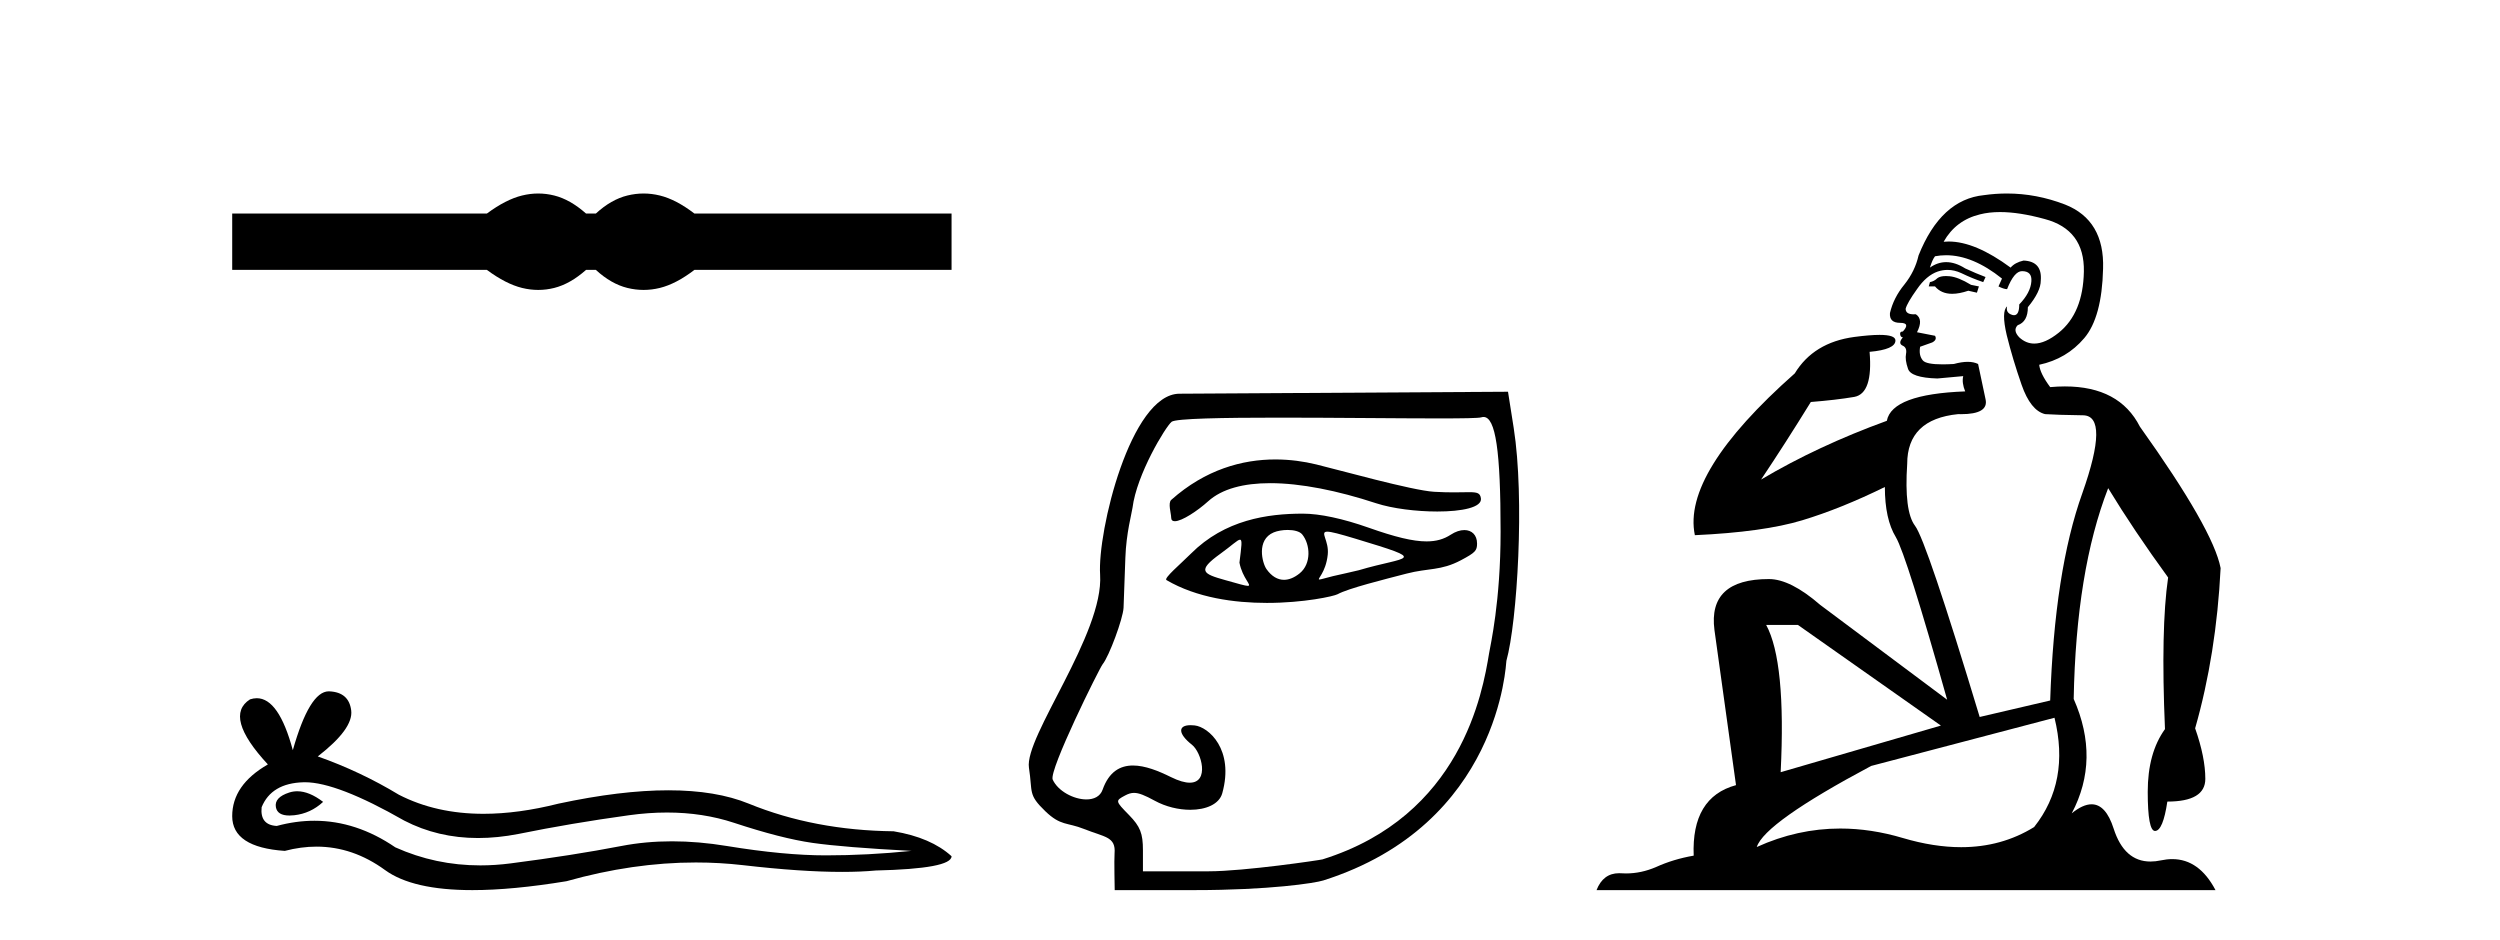
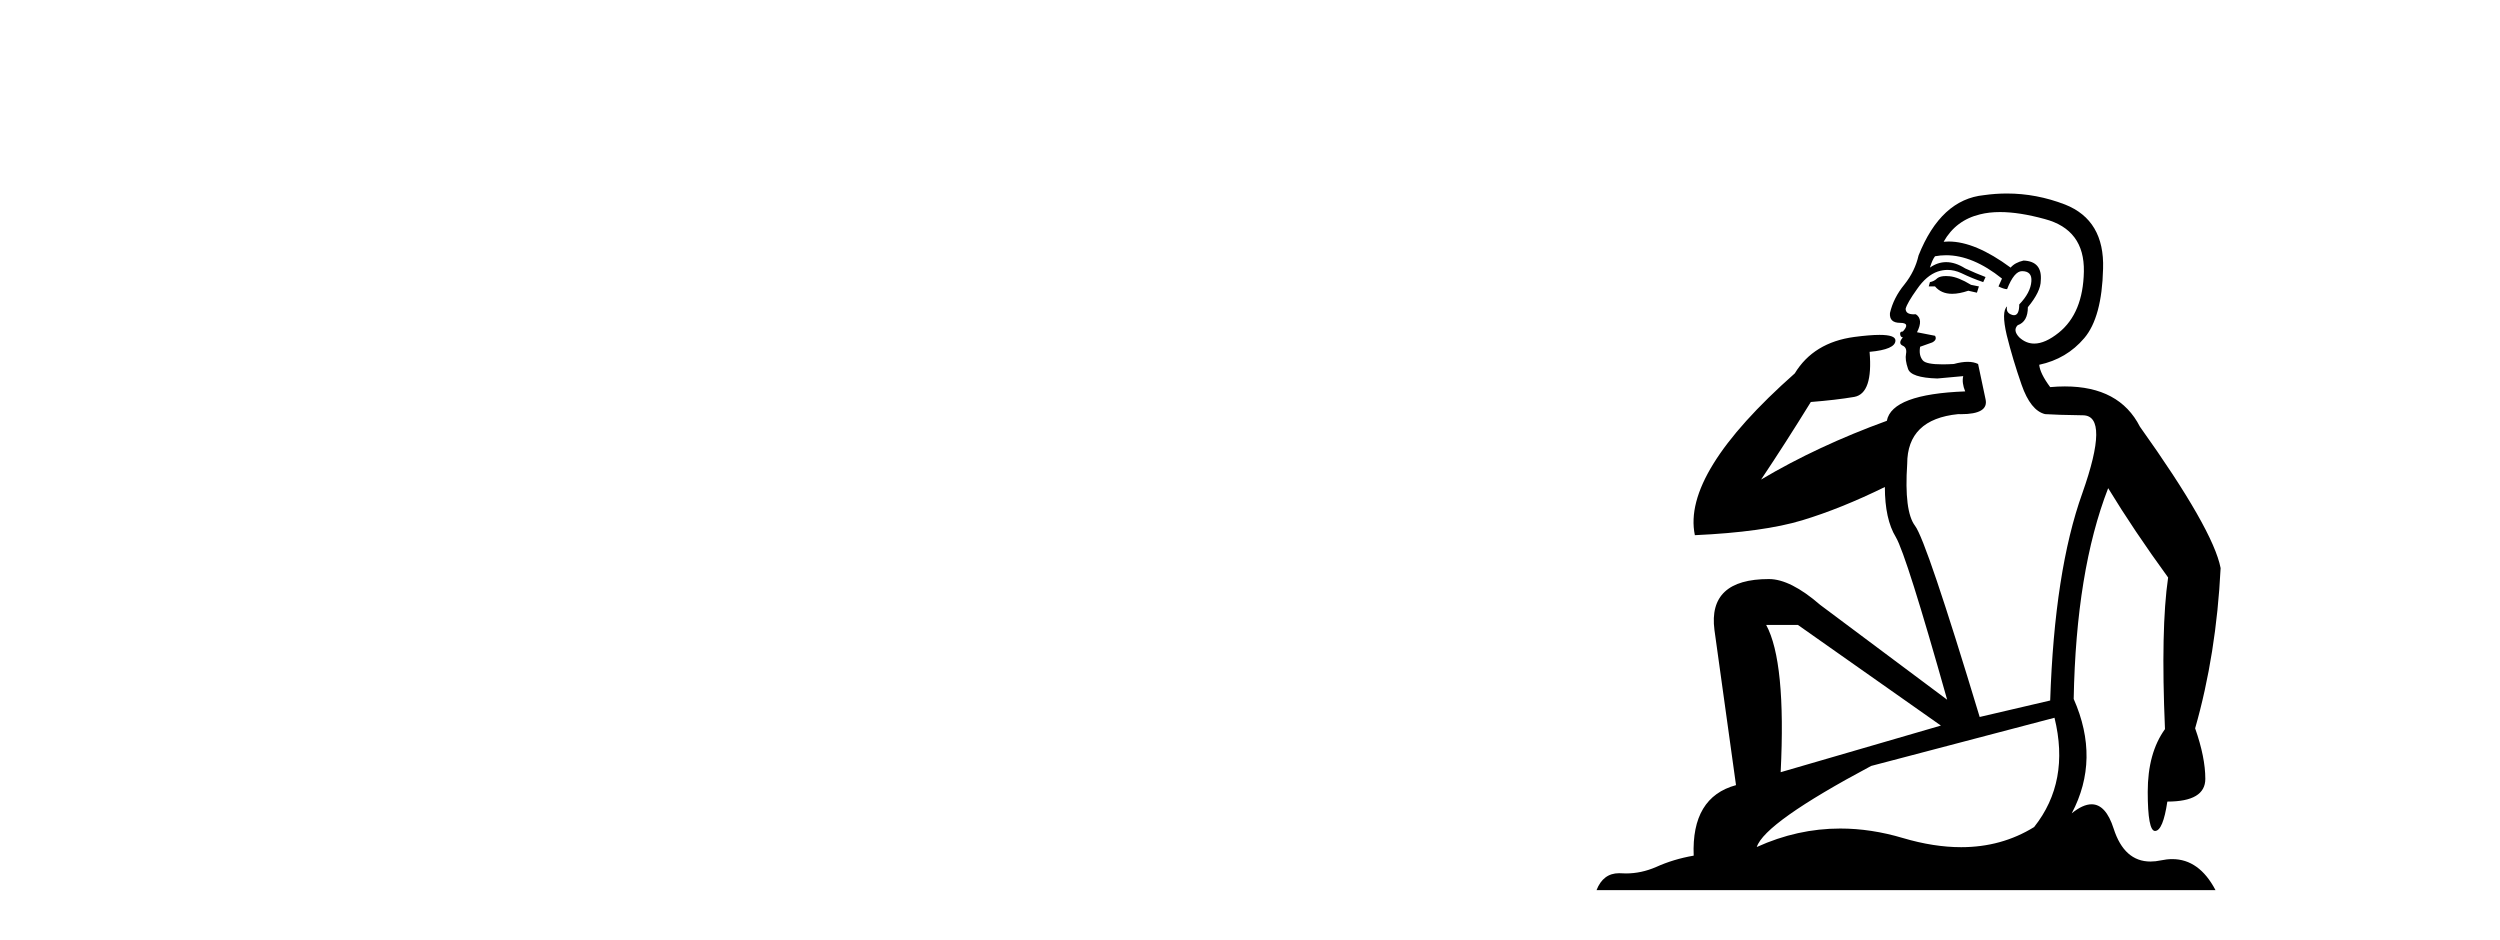
<svg xmlns="http://www.w3.org/2000/svg" width="109.0" height="41.0">
-   <path d="M 23.467 8.437 C 23.233 8.437 22.999 8.466 22.763 8.524 C 22.291 8.639 21.78 8.902 21.228 9.311 L 10.124 9.311 L 10.124 11.767 L 21.228 11.767 C 21.78 12.176 22.291 12.438 22.763 12.554 C 22.999 12.612 23.233 12.641 23.467 12.641 C 23.701 12.641 23.933 12.612 24.164 12.554 C 24.627 12.438 25.09 12.176 25.552 11.767 L 25.979 11.767 C 26.424 12.176 26.883 12.438 27.354 12.554 C 27.59 12.612 27.826 12.641 28.061 12.641 C 28.297 12.641 28.533 12.612 28.769 12.554 C 29.24 12.438 29.743 12.176 30.277 11.767 L 41.488 11.767 L 41.488 9.311 L 30.277 9.311 C 29.743 8.902 29.24 8.639 28.769 8.524 C 28.533 8.466 28.297 8.437 28.061 8.437 C 27.826 8.437 27.59 8.466 27.354 8.524 C 26.883 8.639 26.424 8.902 25.979 9.311 L 25.552 9.311 C 25.09 8.902 24.627 8.639 24.164 8.524 C 23.933 8.466 23.701 8.437 23.467 8.437 Z" style="fill:#000000;stroke:none" />
-   <path d="M 12.96 34.499 Q 12.781 34.499 12.611 34.554 Q 11.951 34.767 12.029 35.195 Q 12.094 35.557 12.619 35.557 Q 12.715 35.557 12.825 35.545 Q 13.544 35.467 14.088 34.962 Q 13.481 34.499 12.96 34.499 ZM 13.296 34.106 Q 14.699 34.106 17.625 35.778 Q 19.093 36.538 20.843 36.538 Q 21.689 36.538 22.6 36.361 Q 24.893 35.894 27.419 35.545 Q 28.277 35.426 29.081 35.426 Q 30.645 35.426 32.005 35.875 Q 34.065 36.555 35.425 36.75 Q 36.785 36.944 39.739 37.099 Q 37.834 37.294 36.008 37.294 Q 34.181 37.294 31.694 36.886 Q 30.45 36.681 29.299 36.681 Q 28.148 36.681 27.088 36.886 Q 24.97 37.294 22.269 37.643 Q 21.594 37.731 20.942 37.731 Q 18.985 37.731 17.236 36.944 Q 15.538 35.785 13.709 35.785 Q 12.901 35.785 12.067 36.011 Q 11.329 35.972 11.407 35.195 Q 11.834 34.146 13.233 34.107 Q 13.264 34.106 13.296 34.106 ZM 14.335 30.142 Q 13.495 30.142 12.767 32.708 Q 12.158 30.442 11.196 30.442 Q 11.053 30.442 10.901 30.492 Q 9.736 31.231 11.679 33.329 Q 10.124 34.223 10.124 35.584 Q 10.124 36.944 12.417 37.099 Q 13.126 36.913 13.802 36.913 Q 15.386 36.913 16.789 37.935 Q 17.99 38.809 20.597 38.809 Q 22.335 38.809 24.698 38.421 Q 27.601 37.604 30.339 37.604 Q 31.378 37.604 32.393 37.721 Q 34.932 38.015 36.717 38.015 Q 37.528 38.015 38.184 37.954 Q 41.488 37.877 41.488 37.332 Q 40.594 36.516 38.962 36.244 Q 35.503 36.205 32.646 35.039 Q 31.218 34.457 29.143 34.457 Q 27.069 34.457 24.349 35.039 Q 22.594 35.482 21.082 35.482 Q 19.01 35.482 17.392 34.651 Q 15.721 33.64 13.855 32.98 Q 15.41 31.775 15.313 30.978 Q 15.215 30.181 14.36 30.143 Q 14.348 30.142 14.335 30.142 Z" style="fill:#000000;stroke:none" />
-   <path d="M 55.606 20.032 C 54.172 20.032 52.561 20.466 51.068 21.793 C 50.912 21.931 51.063 22.387 51.063 22.565 C 51.063 22.677 51.124 22.725 51.223 22.725 C 51.531 22.725 52.214 22.273 52.674 21.857 C 53.281 21.309 54.227 21.066 55.381 21.066 C 56.711 21.066 58.316 21.389 59.997 21.941 C 60.706 22.173 61.752 22.302 62.665 22.302 C 63.737 22.302 64.625 22.125 64.568 21.728 C 64.535 21.496 64.413 21.459 64.049 21.459 C 63.882 21.459 63.666 21.467 63.385 21.467 C 63.148 21.467 62.865 21.461 62.527 21.442 C 61.568 21.385 58.363 20.485 57.387 20.249 C 56.845 20.117 56.243 20.032 55.606 20.032 ZM 57.869 23.181 C 58.038 23.181 58.396 23.276 59.094 23.486 C 62.373 24.477 61.37 24.229 59.243 24.862 C 59.107 24.902 58.263 25.083 58.12 25.119 C 57.759 25.209 57.587 25.266 57.527 25.266 C 57.394 25.266 57.806 24.987 57.89 24.179 C 57.953 23.571 57.525 23.181 57.869 23.181 ZM 56.142 23.106 C 56.409 23.106 56.664 23.164 56.776 23.3 C 57.13 23.736 57.186 24.576 56.665 24.998 C 56.439 25.181 56.206 25.28 55.982 25.28 C 55.707 25.28 55.444 25.132 55.218 24.812 C 55.036 24.552 54.766 23.535 55.532 23.213 C 55.693 23.146 55.921 23.106 56.142 23.106 ZM 54.063 23.531 C 54.174 23.531 54.128 23.808 54.04 24.532 C 54.17 25.218 54.618 25.543 54.402 25.543 C 54.292 25.543 54.007 25.457 53.415 25.291 C 52.444 25.019 52.173 24.889 53.208 24.144 C 53.706 23.785 53.957 23.531 54.063 23.531 ZM 56.803 22.395 C 55.264 22.395 53.401 22.661 51.926 24.137 C 51.479 24.584 50.727 25.214 50.858 25.291 C 52.176 26.065 53.822 26.287 55.235 26.287 C 56.848 26.287 58.156 25.997 58.319 25.908 C 58.79 25.65 60.338 25.267 61.322 25.01 C 62.285 24.759 62.814 24.894 63.697 24.426 C 64.322 24.094 64.4 24.009 64.4 23.7 C 64.4 23.323 64.168 23.111 63.845 23.111 C 63.667 23.111 63.46 23.176 63.25 23.314 C 62.956 23.506 62.625 23.605 62.198 23.605 C 61.6 23.605 60.815 23.411 59.681 23.01 C 58.548 22.61 57.543 22.395 56.803 22.395 ZM 64.681 18.18 C 65.21 18.18 65.426 19.657 65.426 23.188 C 65.426 26.233 64.982 28.13 64.924 28.485 C 64.644 30.187 63.717 35.575 57.662 37.469 C 57.573 37.497 54.26 37.989 52.689 37.989 L 49.832 37.989 L 49.832 37.072 C 49.832 36.334 49.714 36.036 49.226 35.536 C 48.622 34.919 48.622 34.914 49.058 34.681 C 49.193 34.609 49.311 34.57 49.442 34.57 C 49.659 34.57 49.914 34.675 50.348 34.912 C 50.83 35.176 51.391 35.307 51.895 35.307 C 52.579 35.307 53.158 35.065 53.291 34.585 C 53.821 32.675 52.689 31.693 52.085 31.628 C 52.022 31.621 51.964 31.618 51.91 31.618 C 51.347 31.618 51.359 31.991 51.968 32.47 C 52.392 32.805 52.742 34.125 51.874 34.125 C 51.67 34.125 51.4 34.053 51.049 33.879 C 50.511 33.612 49.922 33.376 49.398 33.376 C 48.838 33.376 48.351 33.645 48.073 34.432 C 47.968 34.729 47.691 34.855 47.366 34.855 C 46.816 34.855 46.128 34.495 45.898 33.991 C 45.718 33.597 47.937 29.13 48.075 28.961 C 48.356 28.617 48.964 26.974 48.987 26.498 C 48.996 26.329 49.031 25.347 49.066 24.315 C 49.102 23.248 49.349 22.36 49.377 22.142 C 49.559 20.682 50.814 18.613 51.081 18.391 C 51.256 18.245 53.318 18.209 55.781 18.209 C 58.18 18.209 60.959 18.243 62.745 18.243 C 63.77 18.243 64.468 18.232 64.58 18.197 C 64.615 18.186 64.649 18.18 64.681 18.18 ZM 65.749 17.08 L 51.422 17.166 C 49.294 17.179 47.843 23.177 47.965 25.055 C 48.132 27.635 44.654 32.129 44.862 33.475 C 45.031 34.564 44.809 34.631 45.579 35.373 C 46.25 36.018 46.521 35.847 47.26 36.142 C 48.168 36.504 48.655 36.475 48.595 37.208 C 48.573 37.468 48.601 38.809 48.601 38.809 L 52.074 38.809 C 55.349 38.809 57.329 38.504 57.695 38.388 C 65.419 35.938 65.657 28.893 65.679 28.812 C 66.152 27.11 66.481 21.736 65.998 18.662 L 65.749 17.08 Z" style="fill:#000000;stroke:none" />
  <path d="M 84.843 12.036 Q 84.589 12.036 84.469 12.129 Q 84.332 12.266 84.145 12.3 L 84.093 12.488 L 84.367 12.488 Q 84.637 12.81 85.115 12.81 Q 85.423 12.81 85.818 12.676 L 86.194 12.761 L 86.28 12.488 L 85.938 12.419 Q 85.374 12.078 84.999 12.044 Q 84.915 12.036 84.843 12.036 ZM 87.202 9.246 Q 88.041 9.246 89.149 9.55 Q 90.891 10.011 90.857 11.839 Q 90.823 13.649 89.764 14.503 Q 89.17 14.98 88.693 14.98 Q 88.333 14.98 88.039 14.708 Q 87.749 14.401 87.971 14.179 Q 88.415 14.025 88.415 13.393 Q 88.978 12.71 88.978 12.232 Q 89.047 11.395 88.227 11.36 Q 87.851 11.446 87.663 11.668 Q 86.12 10.53 84.961 10.53 Q 84.85 10.53 84.742 10.541 L 84.742 10.541 Q 85.272 9.601 86.331 9.345 Q 86.722 9.246 87.202 9.246 ZM 84.848 11.128 Q 86.015 11.128 87.287 12.146 L 87.134 12.488 Q 87.373 12.607 87.509 12.607 Q 87.817 11.822 88.159 11.822 Q 88.603 11.822 88.568 12.266 Q 88.534 12.761 88.039 13.274 Q 88.039 13.743 87.811 13.743 Q 87.782 13.743 87.749 13.735 Q 87.441 13.649 87.509 13.359 L 87.509 13.359 Q 87.253 13.581 87.492 14.606 Q 87.749 15.648 88.141 16.775 Q 88.534 17.902 89.166 18.056 Q 89.662 18.09 90.823 18.107 Q 91.985 18.124 90.789 21.506 Q 89.576 24.888 89.388 30.542 L 86.314 31.26 Q 83.991 23.573 83.495 22.924 Q 83.017 22.292 83.154 20.225 Q 83.154 18.278 85.374 18.056 Q 85.439 18.058 85.499 18.058 Q 86.716 18.058 86.57 17.407 Q 86.433 16.741 86.245 15.87 Q 86.058 15.776 85.793 15.776 Q 85.528 15.776 85.186 15.87 Q 84.913 15.886 84.694 15.886 Q 83.981 15.886 83.837 15.716 Q 83.649 15.494 83.718 15.118 L 84.247 14.93 Q 84.469 14.811 84.367 14.64 L 83.581 14.486 Q 83.871 13.923 83.53 13.701 Q 83.48 13.704 83.436 13.704 Q 83.086 13.704 83.086 13.461 Q 83.154 13.205 83.581 12.607 Q 83.991 12.01 84.486 11.839 Q 84.7 11.768 84.913 11.768 Q 85.212 11.768 85.511 11.907 Q 86.006 12.146 86.468 12.3 L 86.57 12.078 Q 86.16 11.924 85.682 11.702 Q 85.249 11.429 84.853 11.429 Q 84.483 11.429 84.145 11.668 Q 84.247 11.326 84.367 11.173 Q 84.605 11.128 84.848 11.128 ZM 78.388 27.246 L 84.623 31.635 L 77.637 33.668 Q 77.876 28.851 77.005 27.246 ZM 89.576 31.294 Q 90.259 34.078 88.688 36.059 Q 87.27 36.937 85.505 36.937 Q 84.314 36.937 82.966 36.538 Q 81.576 36.124 80.237 36.124 Q 78.367 36.124 76.595 36.93 Q 76.936 35.871 81.582 33.395 L 89.576 31.294 ZM 87.501 8.437 Q 87.005 8.437 86.502 8.508 Q 84.623 8.696 83.649 11.138 Q 83.495 11.822 83.034 12.402 Q 82.556 12.983 82.402 13.649 Q 82.368 14.076 82.846 14.076 Q 83.308 14.076 82.966 14.452 Q 82.829 14.452 82.846 14.572 Q 82.863 14.708 82.966 14.708 Q 82.744 14.965 82.949 15.067 Q 83.154 15.152 83.103 15.426 Q 83.051 15.682 83.188 16.075 Q 83.308 16.468 84.469 16.502 L 85.596 16.399 L 85.596 16.399 Q 85.528 16.69 85.682 17.065 Q 82.488 17.185 82.266 18.347 Q 79.259 19.44 76.783 20.909 Q 77.825 19.354 78.952 17.527 Q 80.045 17.441 80.848 17.305 Q 81.668 17.151 81.514 15.34 Q 82.641 15.238 82.641 14.845 Q 82.641 14.601 81.948 14.601 Q 81.527 14.601 80.848 14.691 Q 79.072 14.93 78.252 16.28 Q 73.332 20.635 73.896 23.334 Q 76.885 23.197 78.576 22.685 Q 80.267 22.173 82.18 21.233 Q 82.18 22.634 82.659 23.42 Q 83.12 24.205 84.896 30.508 L 79.362 26.374 Q 78.064 25.247 77.124 25.247 Q 74.46 25.247 74.75 27.468 L 75.69 34.232 Q 73.742 34.761 73.845 37.306 Q 72.957 37.46 72.205 37.802 Q 71.556 38.082 70.894 38.082 Q 70.79 38.082 70.685 38.075 Q 70.638 38.072 70.592 38.072 Q 69.897 38.072 69.609 38.809 L 96.596 38.809 Q 95.885 37.457 94.71 37.457 Q 94.476 37.457 94.222 37.511 Q 93.98 37.563 93.762 37.563 Q 92.615 37.563 92.155 36.128 Q 91.816 35.067 91.193 35.067 Q 90.813 35.067 90.328 35.461 Q 91.575 33.104 90.413 30.474 Q 90.516 24.888 91.916 21.284 Q 93.027 23.112 94.53 25.179 Q 94.205 27.399 94.393 31.789 Q 93.641 32.831 93.641 34.522 Q 93.641 36.23 93.96 36.23 Q 93.963 36.23 93.966 36.23 Q 94.308 36.213 94.496 34.949 Q 96.152 34.949 96.152 33.958 Q 96.152 33.019 95.708 31.755 Q 96.631 28.527 96.819 24.769 Q 96.494 23.078 93.3 18.603 Q 92.407 16.848 90.028 16.848 Q 89.721 16.848 89.388 16.878 Q 88.944 16.28 88.91 15.904 Q 90.106 15.648 90.874 14.742 Q 91.643 13.837 91.694 11.719 Q 91.763 9.601 90.037 8.918 Q 88.791 8.437 87.501 8.437 Z" style="fill:#000000;stroke:none" />
</svg>